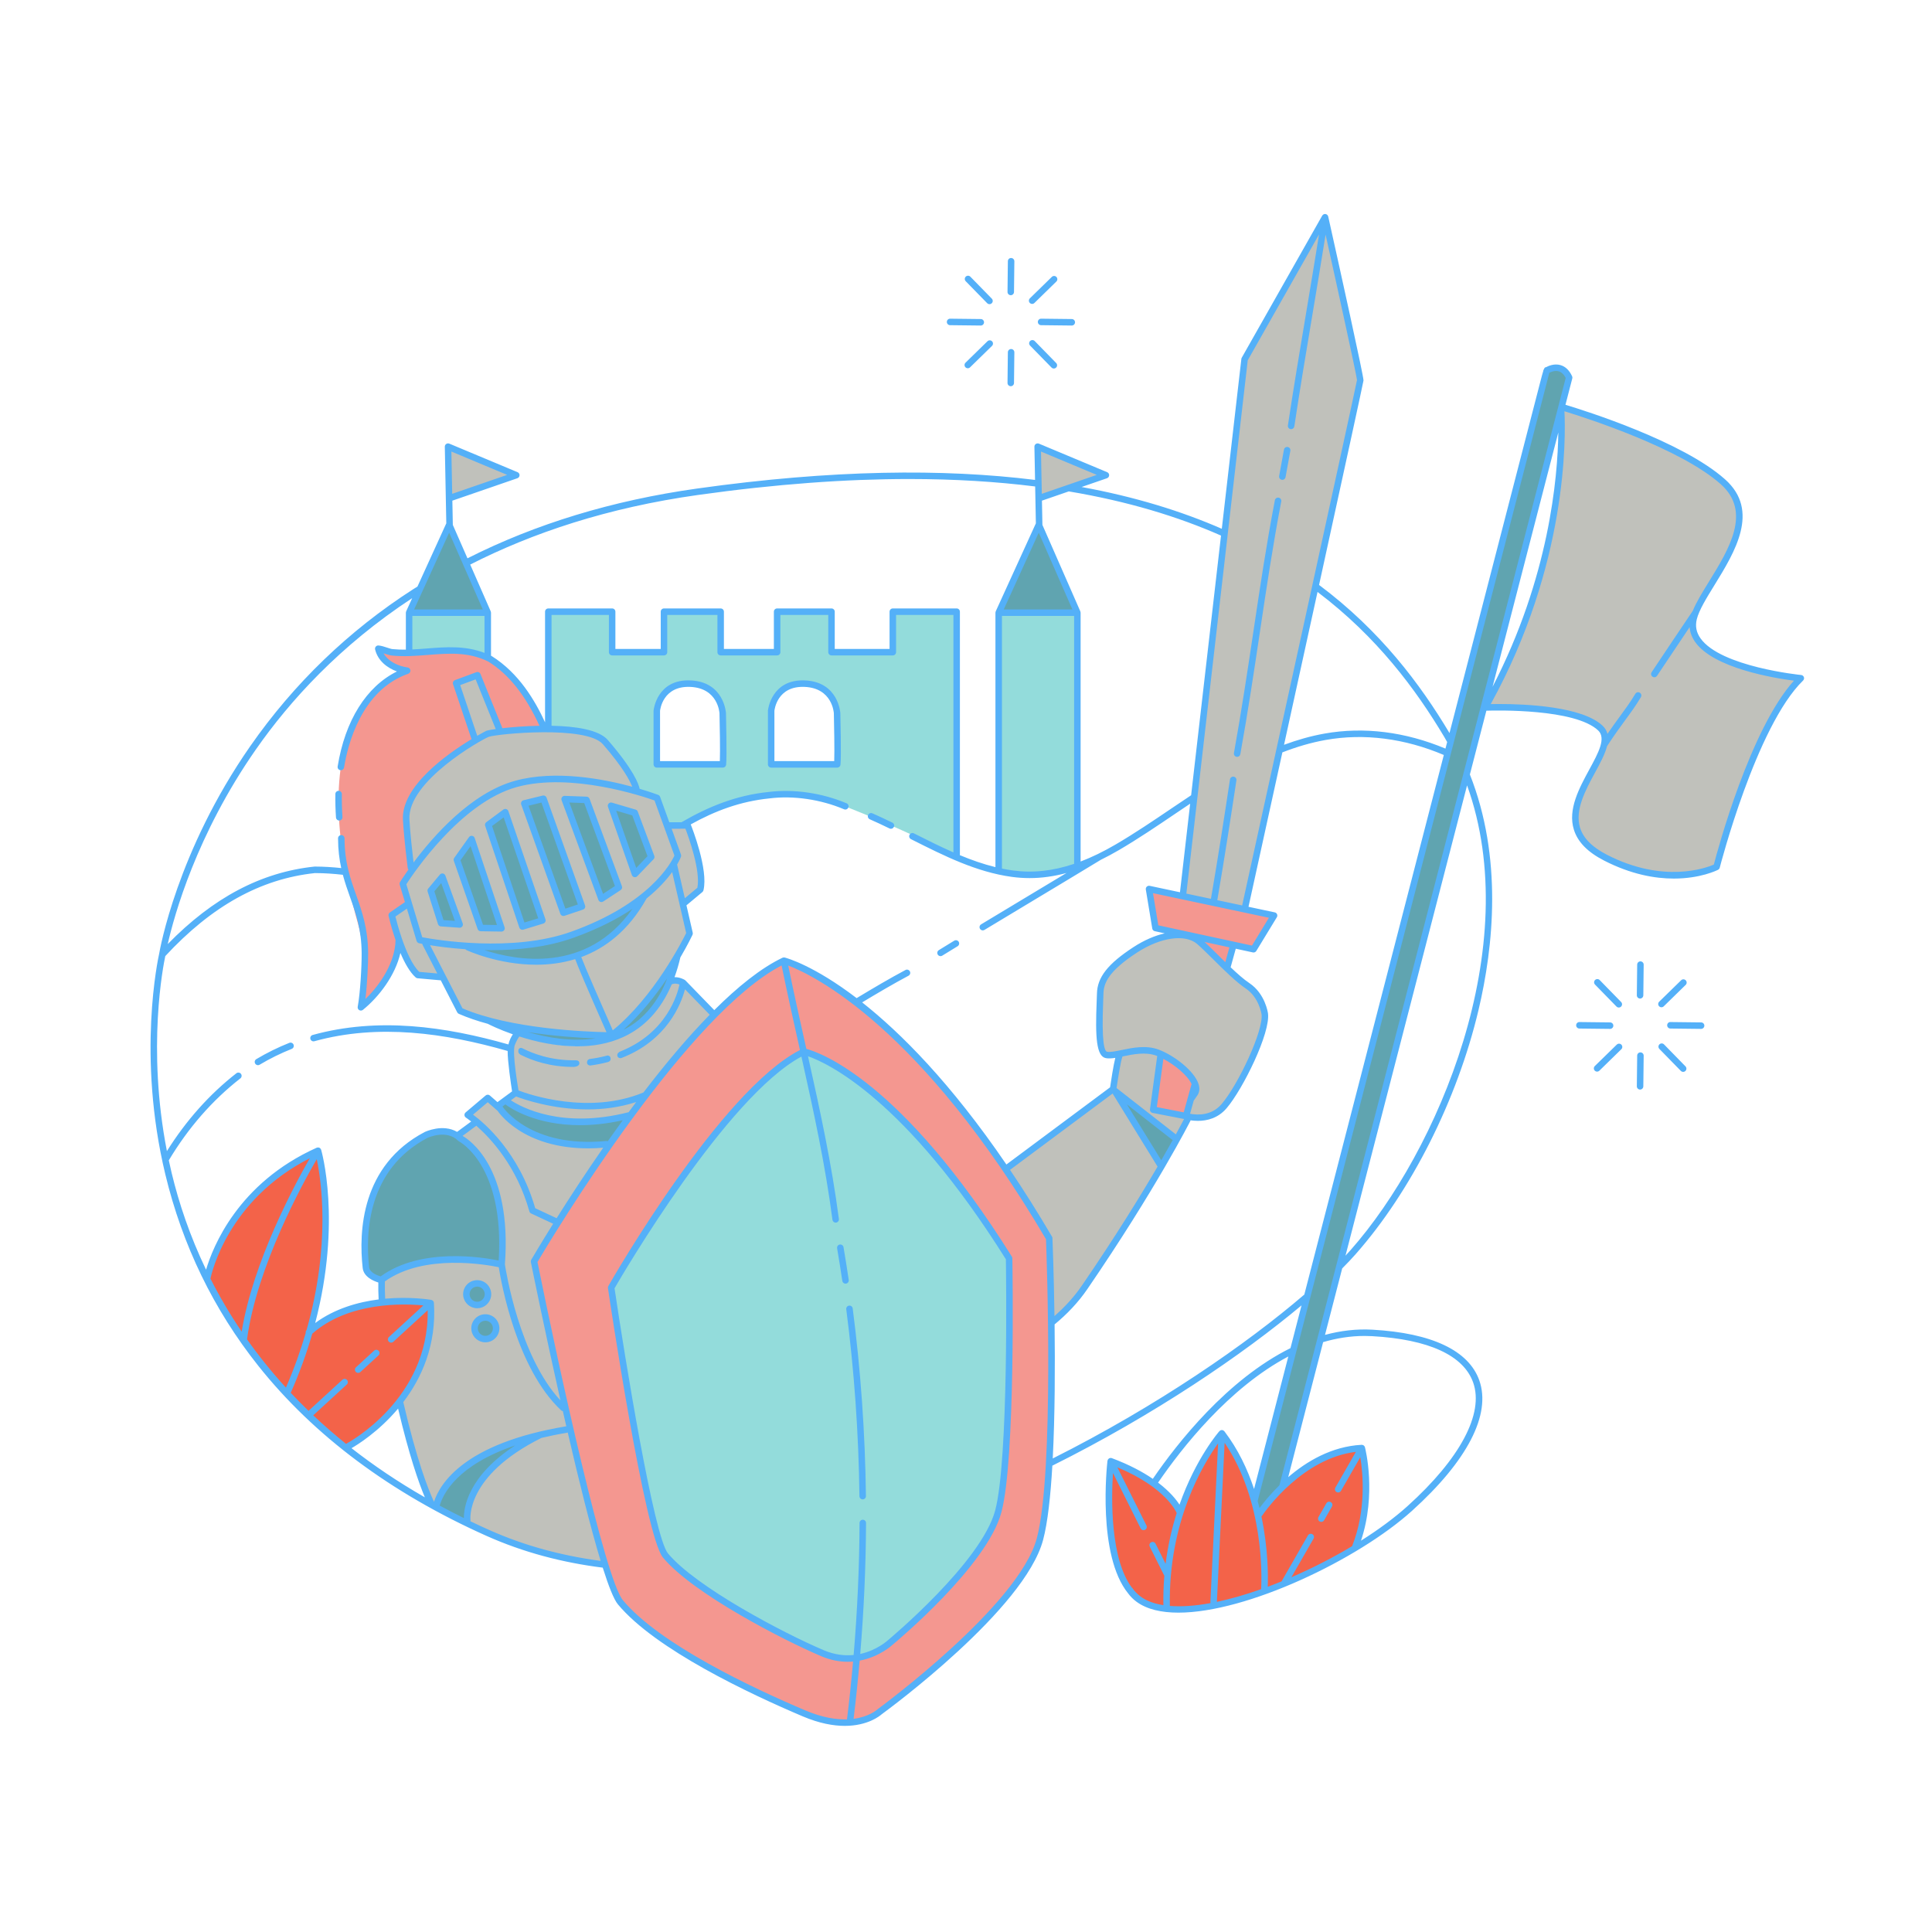
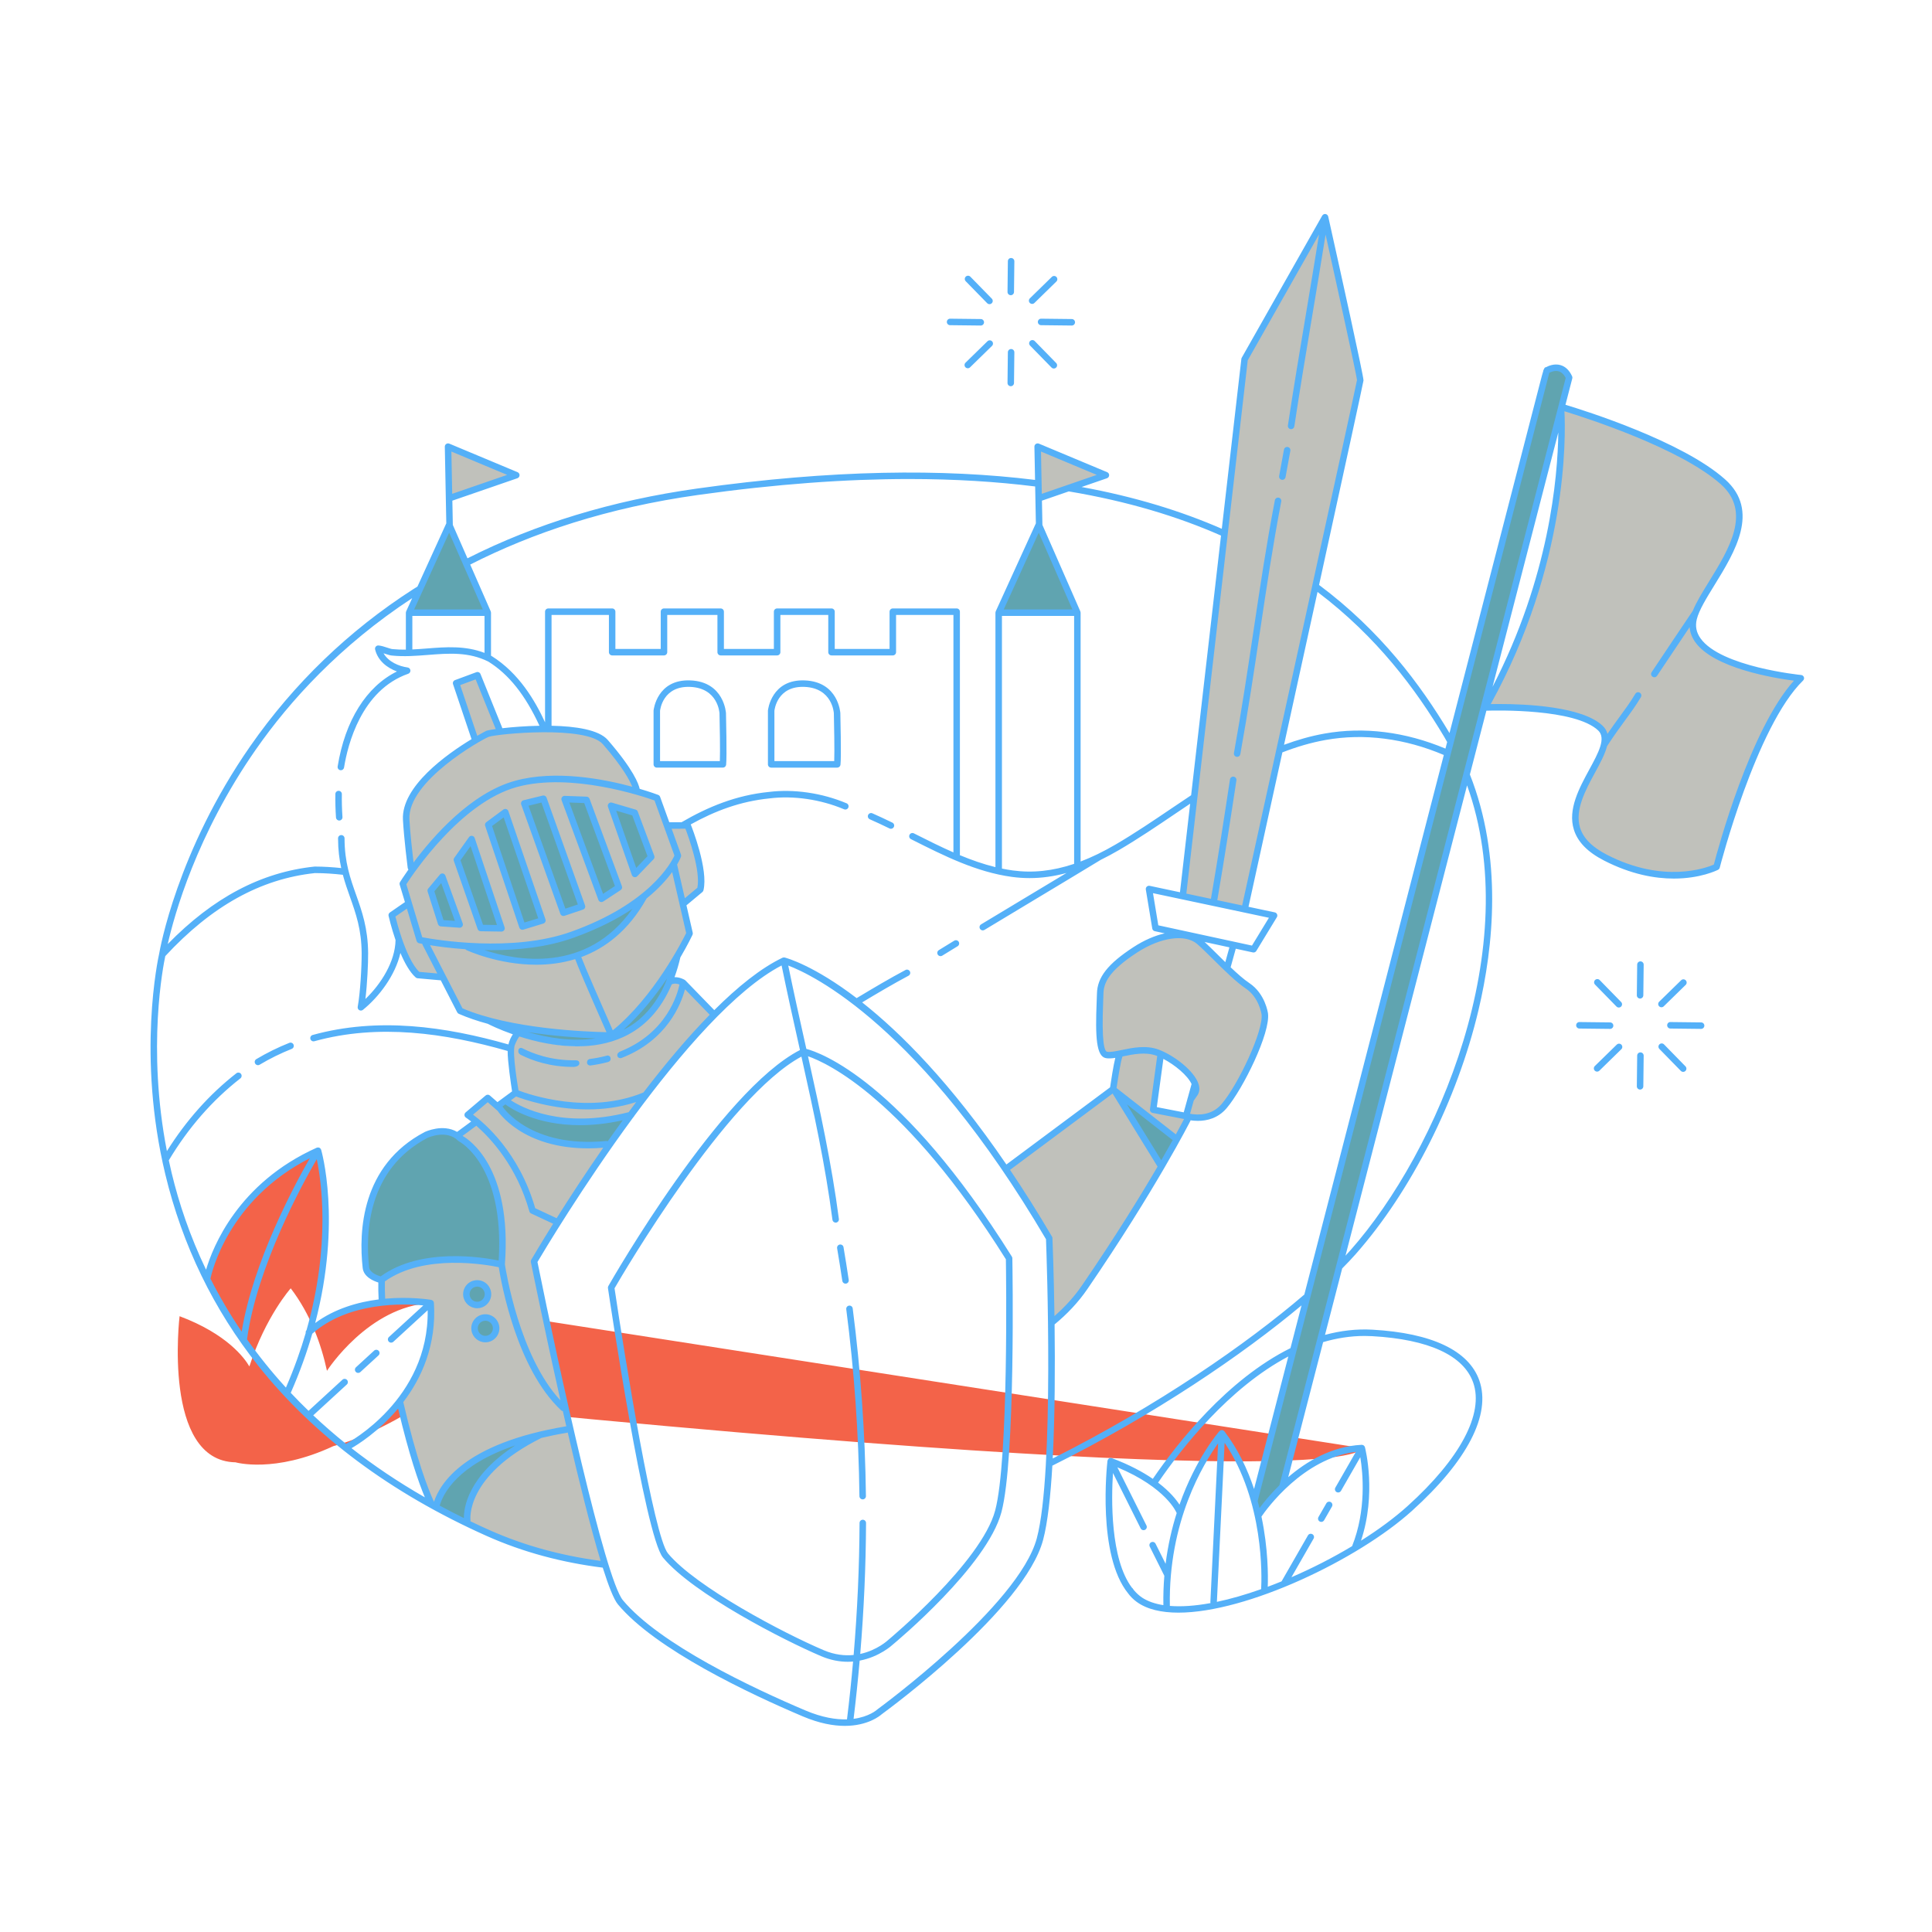
<svg xmlns="http://www.w3.org/2000/svg" version="1.1" id="Layer_1" x="0px" y="0px" width="595.276px" height="595.276px" viewBox="0 0 595.276 595.276" enable-background="new 0 0 595.276 595.276" xml:space="preserve">
-   <path id="color_x5F_7" fill-rule="evenodd" clip-rule="evenodd" fill="#f49790" d="M241.535,295.99  c-31.842,15.208-76.594,92.614-76.594,92.614s19.604,96.951,26.733,105.505c11.625,13.95,40.356,27.148,56.04,33.802  c15.683,6.653,23.287-0.475,23.287-0.475s43.723-31.842,49.426-53.228s2.852-92.673,2.852-92.673  C278.604,305.495,241.535,295.99,241.535,295.99z M307.594,465.653c-4.402,16.508-33.267,40.396-33.267,40.396  s-8.805,8.463-20.911,3.327s-39.394-19.33-48.368-30.098c-5.503-6.603-16.741-82.535-16.741-82.535s34.827-60.974,59.406-72.713  c0,0,26.614,5.228,63.208,63.683C310.921,387.713,311.996,449.145,307.594,465.653z M167.793,224.623  c-5.174,0.006-10.249,0.4-13.635,0.806l-7.04-17.381l-6.583,2.44l5.753,17.761c-7.22,4.301-21.674,14.356-21.138,24.291  c0.182,3.376,1.03,10.455,1.698,15.713c-1.761,2.46-2.736,4.045-2.736,4.045l1.673,5.572l-5.084,4.098c0,0,0.868,3.825,2.38,8.101  l-0.475,0.692c0,10.693-11.406,19.604-11.406,19.604c3.564-11.049-1.069-26.376-1.069-26.376  c-19.248-69.149,15.327-77.347,15.327-77.347c-7.842-1.069-8.911-6.772-8.911-6.772c3.208,1.426,6.059,1.782,23.881,0.713  C157.359,199.568,166.884,222.347,167.793,224.623z M392.561,282.09l-6.328,10.386l-6.419-1.39l-1.765,7.257  c-3.161-3.029-6.335-6.343-8.53-8.235c-1.637-1.411-4.024-2.132-6.879-2.051l0.065-0.675l-6.69-1.448l-1.986-12.02L392.561,282.09z   M368.196,333.94c0,0-2.463,8.149-3.095,9.881l-9.787-1.902l2.335-17.17C361.858,326.627,366.871,330.638,368.196,333.94z" />
-   <path id="color_x5F_6" fill-rule="evenodd" clip-rule="evenodd" fill="#f36349" d="M132.703,401.495  c1.901,29.941-25.309,44.074-25.309,44.074c-4.438-0.243-18.902-16.417-18.902-16.417s-20.593-20.921-24.646-35.279  c0,0,4.661-26.099,34.147-39.335c0,0,6.88,22.746-2.633,55.815C109.625,397.552,132.703,401.495,132.703,401.495z M419.59,446.164  c-19.133,1.012-31.813,20.639-31.96,20.869c-1.793-8.255-5.103-17.462-11.164-25.414c0,0-7.695,8.601-12.742,24.068  c-1.471-2.533-6.843-9.984-21.506-15.478c0,0-5.386,44.613,17.238,45.021c0,0,11.952,3.488,30.085-4.965  c13.59-3.666,27.924-13.332,27.924-13.332C423.604,461.703,419.59,446.164,419.59,446.164z" />
-   <path id="color_x5F_4" fill="#93dcdb" d="M331.951,188.772v77.683c0,0-9.069,5.772-24.238,1.673v-79.356L331.951,188.772  L331.951,188.772z M247.713,324.03c-24.579,11.739-59.406,72.713-59.406,72.713s11.239,75.932,16.741,82.535  c8.974,10.768,36.262,24.963,48.368,30.098c12.106,5.135,20.911-3.327,20.911-3.327s28.865-23.888,33.267-40.396  s3.327-77.941,3.327-77.941C274.327,329.257,247.713,324.03,247.713,324.03z M126.049,201.203c3.269-0.024,7.802-0.224,14.376-0.619  c3.634-0.218,6.921,0.672,9.861,2.209v-14.021h-24.238L126.049,201.203L126.049,201.203z M196.528,243.94  c-1.844-3.95-4.98-9.489-10.019-15.294c-0.153-0.176-0.325-0.343-0.511-0.505c-0.06-0.052-0.128-0.101-0.191-0.152  c-0.133-0.107-0.268-0.213-0.415-0.314c-0.083-0.057-0.171-0.111-0.258-0.165c-0.142-0.09-0.288-0.178-0.441-0.263  c-0.097-0.054-0.197-0.106-0.298-0.157c-0.16-0.081-0.324-0.16-0.494-0.237c-0.104-0.047-0.209-0.094-0.317-0.139  c-0.186-0.078-0.379-0.152-0.575-0.225c-0.102-0.038-0.201-0.077-0.306-0.113c-0.239-0.083-0.488-0.162-0.741-0.238  c-0.07-0.021-0.136-0.044-0.207-0.065c-0.337-0.098-0.685-0.19-1.043-0.277c-0.001,0-0.003-0.001-0.004-0.001  c-0.352-0.085-0.715-0.163-1.085-0.237c-0.082-0.016-0.168-0.031-0.251-0.047c-0.294-0.057-0.592-0.111-0.896-0.161  c-0.104-0.017-0.21-0.033-0.315-0.05c-0.296-0.047-0.595-0.091-0.898-0.132c-0.103-0.014-0.206-0.028-0.31-0.041  c-0.323-0.042-0.65-0.08-0.981-0.116c-0.083-0.009-0.166-0.018-0.25-0.027c-0.384-0.04-0.772-0.076-1.164-0.109  c-0.032-0.003-0.063-0.006-0.094-0.008c-1.789-0.146-3.654-0.22-5.523-0.239v-36.163h19.673v12.475h15.97v-12.475h17.465v12.475  h17.396v-12.475h16.752v12.475h18.891v-12.475h19.673v75.852c0,0-10.059-6.436-38.663-17.574  c-12.087-4.707-27.713-3.119-45.356,7.396l-5.355-0.145l-2.942-8.142C202.446,245.851,200.183,244.996,196.528,243.94z   M237.611,235.515h20.36c0.277-2.257-0.048-15.752-0.048-15.752s-0.415-8.705-9.949-9.119c-9.534-0.415-10.363,8.29-10.363,8.29  V235.515z M202.373,235.515h20.36c0.277-2.257-0.048-15.752-0.048-15.752s-0.415-8.705-9.949-9.119  c-9.534-0.415-10.363,8.29-10.363,8.29L202.373,235.515L202.373,235.515z" />
+   <path id="color_x5F_6" fill-rule="evenodd" clip-rule="evenodd" fill="#f36349" d="M132.703,401.495  c1.901,29.941-25.309,44.074-25.309,44.074c-4.438-0.243-18.902-16.417-18.902-16.417s-20.593-20.921-24.646-35.279  c0,0,4.661-26.099,34.147-39.335c0,0,6.88,22.746-2.633,55.815C109.625,397.552,132.703,401.495,132.703,401.495z c-19.133,1.012-31.813,20.639-31.96,20.869c-1.793-8.255-5.103-17.462-11.164-25.414c0,0-7.695,8.601-12.742,24.068  c-1.471-2.533-6.843-9.984-21.506-15.478c0,0-5.386,44.613,17.238,45.021c0,0,11.952,3.488,30.085-4.965  c13.59-3.666,27.924-13.332,27.924-13.332C423.604,461.703,419.59,446.164,419.59,446.164z" />
  <path id="color_x5F_3" fill="#60a4b0" d="M185.309,276.936l-11.338-30.722l6.736,0.246l9.974,26.943L185.309,276.936z   M179.319,279.308l-11.861-33.21l-5.924,1.445l12.06,33.689L179.319,279.308z M167.119,283.6l-11.432-33.36l-5.259,3.891  l10.529,31.349L167.119,283.6z M138.406,161.683l-12.356,27.089h24.238L138.406,161.683z M200.658,264.047l-5.092-13.634  l-7.301-2.146l7.365,21.015L200.658,264.047z M197.852,276.505c0,0-15.683,16.158-52.277,15.446  C145.574,291.951,179.706,308.276,197.852,276.505z M154.522,286.033l-9.21-27.512l-4.541,6.387l7.343,21.022L154.522,286.033z   M132.715,274.411l3.193,10.033l5.72,0.404l-5.338-14.725L132.715,274.411z M169.721,344.82c-4.065-0.782-7.24-1.986-9.513-3.077  c-2.716-1.336-4.06-2.506-4.06-2.506l-0.085,0.058c-0.044-0.034-0.074-0.058-0.074-0.058l-0.192,0.239l-1.907,1.305  c0.121,0.208,0.256,0.399,0.383,0.6l-0.185,0.232c1.083,1.418,2.281,2.661,3.556,3.758c1.672,1.506,3.572,2.719,5.588,3.697  c11.251,5.669,24.698,3.714,24.698,3.714l4.464-6.312c0.001-0.001,0.002-0.002,0.002-0.003l2.088-2.952  C184.064,346.136,175.84,345.964,169.721,344.82z M188.198,318.876c-3.464,1.22-33.183-2.725-35.718-3.054  c0,0,23.554,9.559,38.681,3.472c12.188-4.905,15.355-15.421,17.469-24.41C208.63,294.884,196.04,316.114,188.198,318.876z   M357.861,359.911c2.495-3.475,5.079-8.911,5.079-8.911l-19.977-15.426L357.861,359.911z M307.713,188.772h24.238l-11.881-27.089  L307.713,188.772z M476.51,114.194c0.385-1.492-78.431,303.375-90.026,348.223c0.437,1.561,0.818,3.105,1.146,4.616  c0.067-0.105,2.752-4.251,7.462-8.823l88.385-341.876C481.06,111.129,476.51,114.194,476.51,114.194z M150.315,398.279  c-0.265-1.818-1.953-3.077-3.771-2.813c-1.818,0.265-3.077,1.953-2.813,3.771c0.265,1.818,1.953,3.077,3.771,2.813  C149.321,401.786,150.58,400.098,150.315,398.279z M150.019,412.555c1.818-0.265,3.077-1.953,2.813-3.771  c-0.265-1.818-1.953-3.077-3.771-2.813c-1.818,0.265-3.077,1.953-2.813,3.771C146.513,411.561,148.201,412.82,150.019,412.555z   M154.564,389.614c2.376-31.366-12.713-38.851-12.713-38.851c-4.158-4.158-10.574-1.069-10.574-1.069  c-18.059,9.505-19.96,28.04-18.535,40.871c0.319,2.873,4.753,3.802,4.753,3.802C131.277,383.911,154.564,389.614,154.564,389.614z   M136.306,459.263c-0.913,1.673-1.546,3.48-1.782,5.44l9.174,4.243c0.051-0.525,0.182-1.438,0.463-2.634  c0.368-2.539,1.54-6.572,5.043-11.089c3.099-4.445,7.914-9.131,15.355-12.784c-4.401,1.111-14.085,3.996-21.303,9.291  C140.046,454.386,137.802,457.097,136.306,459.263z" />
  <path id="color_x5F_2" fill-rule="evenodd" clip-rule="evenodd" fill="#c0c1bb" d="M138.406,153.535l-0.356-15.921l21.03,8.792  L138.406,153.535z M340.743,146.406l-21.03-8.792l0.356,15.921L340.743,146.406z M521.838,190.533  c2.52-10.152,23.424-29.262,9.025-42.088c-13.807-12.299-47.021-22.25-49.73-23.048l-0.148,0.572  c0.381,5.491,2.229,46.532-23.4,92.02c0,0,27.494-1.201,35.502,6.328c8.008,7.529-22.147,27.757,1.623,39.951  c19.863,10.19,34.196,2.831,34.196,2.831s11.15-43.722,25.952-58.134C554.858,208.965,518.147,205.403,521.838,190.533z   M187.717,352.802c-13.521,19.305-23.667,36.158-23.667,36.158s17.822,82.515,22.526,93.549c-1.721-0.245-25.728-3.78-42.902-13.054  c-0.093-0.05,0.986-17.471,21.267-27.208c-24.238,4.04-31.129,21.386-31.129,21.386c-0.891-0.891-6.228-12.68-10.622-31.768  c5.6-7.189,10.345-17.265,9.513-30.37c0,0-6.635-1.13-14.986-0.21c-0.162-2.426-0.198-4.748-0.136-6.979  c13.792-10.37,36.984-4.692,36.984-4.692c2.376-31.366-12.713-38.851-12.713-38.851c-0.313-0.313-0.641-0.572-0.975-0.807  l5.833-4.297l-2.086-2.381l5.822-4.99l3.822,3.085C162.691,354.689,185.357,353.015,187.717,352.802z M147.503,402.051  c1.818-0.265,3.077-1.953,2.813-3.771c-0.265-1.818-1.953-3.077-3.771-2.813c-1.818,0.265-3.077,1.953-2.813,3.771  C143.996,401.057,145.684,402.316,147.503,402.051z M152.832,408.784c-0.265-1.818-1.953-3.077-3.771-2.813  c-1.818,0.265-3.077,1.953-2.813,3.771c0.265,1.818,1.953,3.077,3.771,2.813S153.096,410.602,152.832,408.784z M206.68,303.078  c0,0-11.442,29.387-47.264,15.486c0,0-1.965,1.673-2.001,5.255c-0.035,3.424,1.011,12.864,1.103,13.69l-1.775,1.372  c1.87,1.448,14.072,9.864,36.356,4.99c0.445-0.098,6.855-9.17,14.614-18.059c3.684-4.396,12.181-13.338,12.181-13.338l-9.416-9.694  C210.478,302.78,208.666,301.325,206.68,303.078z M120.7,281.969l5.084-4.098l-1.673-5.572c0,0,0.976-1.585,2.736-4.045  c-0.668-5.258-1.516-12.337-1.698-15.713c-0.535-9.935,13.918-19.99,21.138-24.291l-5.753-17.761l6.583-2.44l7.04,17.381  c8.544-1.025,27.839-1.982,32.352,3.217c5.039,5.805,8.176,11.344,10.019,15.294c3.655,1.055,5.917,1.911,5.917,1.911l2.942,8.142  l6.487,0.343c0,0,5.429,13.454,3.898,19.741l-5.204,5.251l1.899,8.275c0,0-9.581,19.608-24.092,30.783  c0,0-29.164,0.711-46.609-6.932l-5.433-10.578l-7.589-0.463C123.905,296.119,120.7,281.969,120.7,281.969z M197.852,276.505  c0,0-15.683,16.158-52.277,15.446C145.574,291.951,179.706,308.276,197.852,276.505z M188.265,248.267l7.365,21.015l5.028-5.234  l-5.092-13.634L188.265,248.267z M173.971,246.214l11.338,30.722l5.373-3.533l-9.974-26.943L173.971,246.214z M161.534,247.543  l12.06,33.689l5.725-1.924l-11.861-33.21L161.534,247.543z M150.428,254.131l10.529,31.349l6.162-1.88l-11.432-33.36  L150.428,254.131z M140.771,264.908l7.343,21.022l6.408,0.103l-9.21-27.512L140.771,264.908z M132.715,274.411l3.193,10.033  l5.72,0.404l-5.338-14.725L132.715,274.411z M323.277,381.535c0,0,0.449,11.228,0.634,26.104c3.859-3.124,7.394-6.789,10.265-10.98  c10.464-15.276,18.275-27.99,23.531-37.001l-14.743-24.084l-33.129,24.656C314.215,366.679,318.706,373.753,323.277,381.535z   M389.686,312.336c0.778,5.582-7.443,22.546-12.532,28.49c-3.4,3.971-8.126,3.809-10.897,3.265c0,0-1.422,2.897-3.537,6.739  l-19.756-15.255c0,0,2.137-10.5,2.605-11.023c-1.875,0.389-3.499,0.707-4.641,0.495c-3.154-0.585-2.022-14.513-1.943-18.848  s2.611-8.216,10.855-13.575c3.344-2.174,13.012-4.935,16.309-3.554c5.569,2.183,10.248,9.802,18.243,14.672  C389.028,306.566,389.686,312.336,389.686,312.336z M368.196,333.94c-1.325-3.302-6.338-7.313-10.547-9.191l-2.335,17.17  l9.787,1.902C365.733,342.089,368.196,333.94,368.196,333.94z M383.471,110.698l-18.98,164.894l12.92,3.284l6.076,1.289  c1.516-6.907,35.545-161.924,35.627-163.024c0.084-1.125-10.852-50.218-10.852-50.218L383.471,110.698z" />
  <path id="color_x5F_1" fill="#54b0f8" d="M275.408,254.799c-0.173,0.355-0.529,0.562-0.9,0.562  c-0.146,0-0.296-0.032-0.437-0.101c-2.25-1.096-4.239-2.022-6.079-2.831c-0.506-0.223-0.735-0.813-0.513-1.318  c0.222-0.506,0.811-0.737,1.318-0.513c1.865,0.82,3.876,1.757,6.15,2.864C275.443,253.704,275.649,254.302,275.408,254.799z   M289.792,294.603c0.179,0,0.36-0.048,0.523-0.148c1.578-0.972,3.158-1.942,4.739-2.909c0.471-0.288,0.62-0.903,0.332-1.375  c-0.288-0.471-0.903-0.62-1.375-0.332c-1.583,0.968-3.165,1.938-4.745,2.912c-0.47,0.29-0.617,0.906-0.327,1.376  C289.128,294.434,289.456,294.603,289.792,294.603z M79.482,328.196c0.174,0,0.351-0.045,0.511-0.141  c3.158-1.883,6.488-3.524,9.896-4.879c0.513-0.204,0.764-0.786,0.56-1.299c-0.203-0.514-0.781-0.763-1.299-0.561  c-3.506,1.395-6.931,3.083-10.181,5.02c-0.474,0.283-0.629,0.896-0.347,1.371C78.809,328.022,79.141,328.196,79.482,328.196z   M187.086,325.235c-1.847,0.494-3.627,0.834-5.335,1.049c-0.232,0.029-0.941,0.238-0.878,1.203c0.037,0.557,0.665,0.852,0.994,0.811  c1.696-0.215,3.464-0.551,5.295-1.023c0.271-0.07,1.093-0.285,0.972-1.201C188.034,325.32,187.395,325.152,187.086,325.235z   M555.555,209.681c-14.43,14.05-25.569,57.23-25.681,57.665c-0.07,0.278-0.257,0.512-0.512,0.643  c-0.354,0.182-5.441,2.711-13.628,2.712c-5.799,0-13.151-1.269-21.481-5.542c-5.098-2.615-8.149-5.741-9.328-9.557  c-1.916-6.2,1.638-12.747,4.774-18.523c2.811-5.177,5.237-9.648,2.702-12.033c-7.142-6.714-31.266-6.172-34.429-6.07l-5.081,19.655  c10.102,25.532,7.32,52.916,2.646,72.621c-6.564,27.672-20.728,55.792-37.886,75.223c-1.205,1.365-2.588,2.823-4.106,4.349  l-5.293,20.473c4.716-1.275,9.606-1.89,14.636-1.602c18.286,1.028,29.665,6.433,32.906,15.629  c3.703,10.506-3.676,24.788-20.777,40.214c-16.626,14.997-50.829,31.339-71.927,31.339c-5.271,0-9.723-1.019-12.88-3.334  c-1.023-0.751-1.889-1.617-2.61-2.589c-9.579-11.758-6.525-39.566-6.376-40.858c0.003-0.029,0.023-0.052,0.028-0.08  c0.018-0.09,0.048-0.172,0.09-0.253c0.024-0.046,0.044-0.091,0.075-0.133c0.053-0.074,0.121-0.133,0.195-0.191  c0.031-0.025,0.05-0.061,0.084-0.082c0.012-0.007,0.026-0.006,0.038-0.013c0.014-0.008,0.022-0.021,0.037-0.029  c0.084-0.042,0.173-0.053,0.26-0.07c0.036-0.007,0.069-0.026,0.106-0.029c0.142-0.011,0.281,0.008,0.413,0.054  c0.006,0.002,0.012,0,0.018,0.002c5.415,2.029,9.52,4.25,12.63,6.379c7.574-11.059,22.932-30.602,42.413-40.274l3.406-13.173  c-18.06,15.126-45.336,33.726-76.777,49.388c-0.547,9.392-1.441,17.594-2.849,22.873c-5.688,21.33-47.414,52.035-49.759,53.746  c-0.515,0.461-4.248,3.555-11.349,3.555c-3.497,0-7.811-0.75-12.961-2.935c-16.282-6.907-45.329-20.574-56.932-34.498  c-1.258-1.51-2.872-5.594-4.68-11.318c-12.401-1.555-24.433-4.699-35.831-9.796c-29.488-13.188-53.143-30.82-70.309-52.406  c-13.743-17.283-23.375-37.118-28.63-58.954c-8.807-36.598-2.185-66.762-1.912-67.964c0.206-1.228,5.521-31.615,28.082-64.001  c13.458-19.319,30.331-35.577,50.151-48.321c0.448-0.288,0.906-0.566,1.36-0.848l8.875-19.457c0.003-0.008,0.009-0.013,0.013-0.021  l-0.46-23.614c-0.006-0.338,0.158-0.656,0.438-0.847c0.279-0.19,0.635-0.226,0.948-0.096l21.03,8.792  c0.383,0.16,0.627,0.54,0.614,0.955c-0.013,0.415-0.281,0.778-0.673,0.914l-20.032,6.908l0.146,7.473l4.513,10.289  c20.954-10.602,44.655-17.829,70.75-21.496c41.695-5.86,75.886-6.159,104.13-2.657l-0.199-10.234  c-0.007-0.338,0.158-0.656,0.438-0.847c0.281-0.19,0.639-0.225,0.948-0.096l21.029,8.792c0.383,0.16,0.627,0.54,0.613,0.955  c-0.013,0.415-0.281,0.778-0.673,0.914l-7.821,2.697c16.564,3.029,30.829,7.47,43.206,12.875l6.024-52.339  c0.015-0.133,0.057-0.262,0.123-0.378l24.792-43.775c0.004-0.007,0.01-0.011,0.014-0.017c0.013-0.022,0.031-0.038,0.046-0.058  c0.056-0.079,0.119-0.149,0.193-0.207c0.025-0.02,0.05-0.035,0.076-0.053c0.077-0.051,0.159-0.089,0.248-0.116  c0.027-0.009,0.052-0.019,0.081-0.025c0.117-0.026,0.237-0.037,0.361-0.019c0.001,0,0.002,0.001,0.004,0.001  c0.001,0,0.002,0,0.002,0c0.005,0.001,0.009,0.004,0.014,0.005c0.115,0.02,0.221,0.062,0.319,0.117  c0.033,0.019,0.061,0.041,0.092,0.063c0.066,0.048,0.125,0.102,0.178,0.165c0.025,0.029,0.049,0.057,0.07,0.089  c0.05,0.076,0.088,0.159,0.116,0.248c0.008,0.025,0.022,0.046,0.028,0.072c0.001,0.005,0.004,0.008,0.005,0.013  c3.299,14.804,10.96,49.362,10.873,50.511c-0.039,0.523-6.328,29.363-13.69,63.006c18.867,14.088,31.175,30.562,40.187,45.636  l27.907-107.947c0.465-1.799,0.761-2.943,0.996-3.658c-0.006-0.102,0.003-0.206,0.029-0.308l0.071,0.018  c0-0.001,0-0.002,0.001-0.003l-0.071-0.019l0.071,0.018c0.246-0.665,0.447-0.833,0.722-0.822c0.764-0.412,2.552-1.187,4.436-0.663  c1.537,0.428,2.753,1.584,3.613,3.437c0.098,0.21,0.119,0.448,0.061,0.672l-2.102,8.129c6.176,1.861,36.028,11.264,49.186,22.985  c10.843,9.659,2.997,22.391-3.307,32.622c-2.427,3.938-4.719,7.657-5.413,10.454c-0.529,2.134-0.159,4.061,1.134,5.89  c6.222,8.802,30.766,11.282,31.013,11.306c0.388,0.038,0.718,0.296,0.847,0.664C555.93,209.001,555.835,209.409,555.555,209.681z   M405.948,182.386c-3.404,15.553-7.01,32.008-10.318,47.097c4.018-1.487,8.162-2.691,12.488-3.461  c12.126-2.158,24.924-0.542,37.249,4.635l0.523-2.021c-0.284-0.507-0.56-1.018-0.859-1.52  C436.241,212.371,424.271,196.243,405.948,182.386z M365.528,275.332l7.583,1.609c2.243-13.079,4.221-25.926,5.863-36.801  c0.083-0.546,0.593-0.925,1.139-0.839c0.546,0.083,0.922,0.592,0.84,1.138c-1.648,10.906-3.633,23.795-5.884,36.918l7.656,1.624  c3.221-14.677,34.541-157.376,35.386-161.889c-0.238-1.982-5.533-26.139-9.68-44.811c-1.289,8.11-2.671,16.378-4.021,24.431  c-1.915,11.43-3.896,23.25-5.612,34.669c-0.075,0.496-0.501,0.852-0.988,0.852c-0.049,0-0.1-0.003-0.149-0.011  c-0.547-0.082-0.923-0.591-0.841-1.138c1.72-11.436,3.702-23.264,5.618-34.702c1.335-7.967,2.702-16.145,3.979-24.167  l-21.974,38.799L365.528,275.332z M365.879,338.444c0.018-0.028,0.038-0.057,0.056-0.085l1.205-4.354  c-1.25-2.681-5.116-5.877-8.687-7.75l-2.022,14.862l8.294,1.611l1.164-4.206C365.884,338.496,365.885,338.469,365.879,338.444z   M362.296,349.515c1.349-2.465,2.19-4.079,2.525-4.731l-9.698-1.884c-0.521-0.101-0.872-0.591-0.801-1.116l2.232-16.407  c-0.085-0.034-0.173-0.073-0.257-0.104c-3.313-1.238-7.173-0.438-10.275,0.207c-0.065,0.013-0.127,0.026-0.191,0.04  c-0.011,0.103-0.026,0.207-0.071,0.307c-0.364,0.797-1.208,5.827-1.736,9.418c0.01,0.007,0.022,0.009,0.032,0.017L362.296,349.515z   M361.197,351.194l-13.993-10.934l10.6,17.229c1.374-2.378,2.551-4.463,3.53-6.227C361.288,351.237,361.239,351.227,361.197,351.194  z M366.679,343.168c2.561,0.471,6.71,0.517,9.716-2.992c5.156-6.022,12.99-22.75,12.302-27.701  c-0.015-0.099-0.806-5.197-4.859-7.901c-2.948-1.966-6.701-5.685-10.013-8.967c-1.859-1.842-3.615-3.583-4.959-4.74  c-3.666-3.163-11.267-2.094-18.48,2.595c-9.044,5.879-10.343,9.605-10.399,12.754c-0.012,0.656-0.048,1.529-0.09,2.542  c-0.507,12.37,0.381,15.151,1.216,15.306c1.001,0.187,2.703-0.169,4.503-0.542c3.354-0.697,7.528-1.564,11.384-0.122  c4.813,1.801,11.049,6.62,12.305,10.656c0.518,1.665,0.067,2.814-0.402,3.486c-0.094,0.135-0.749,1.095-1.103,1.586L366.679,343.168  z M279.929,300.633c-4.729,2.523-9.435,5.299-14.287,8.215c11.819,9.331,27.237,24.735,44.444,49.948l31.948-23.777  c0.266-1.811,1.023-6.807,1.608-9.083c-1.093,0.174-2.069,0.248-2.896,0.093c-2.971-0.551-3.293-6.524-2.849-17.354  c0.041-0.994,0.076-1.852,0.088-2.496c0.092-5.062,3.368-9.232,11.31-14.395c3.235-2.103,6.515-3.508,9.574-4.209l-3.066-0.664  c-0.4-0.087-0.708-0.41-0.774-0.814l-1.986-12.02c-0.054-0.326,0.057-0.658,0.296-0.886c0.238-0.228,0.574-0.322,0.898-0.255  l9.327,1.979l3.141-27.291c-1.506,1.01-3.009,2.023-4.502,3.034c-5.665,3.835-11.522,7.8-17.458,11.27  c-1.902,1.111-3.764,2.111-5.593,3.004c-6.605,4.014-13.296,8.033-19.791,11.933c-5.349,3.211-10.697,6.422-16.035,9.652  c-0.162,0.098-0.34,0.145-0.517,0.145c-0.339,0-0.669-0.171-0.856-0.482c-0.286-0.472-0.135-1.087,0.338-1.373  c5.339-3.231,10.689-6.443,16.04-9.656c3.384-2.031,6.821-4.096,10.271-6.175c-3.874,1.053-7.642,1.574-11.37,1.574  c-1.835,0-3.659-0.125-5.483-0.374c-10.93-1.49-20.92-6.518-30.582-11.38l-0.485-0.244c-0.493-0.248-0.692-0.849-0.443-1.343  c0.248-0.493,0.849-0.692,1.342-0.443l0.485,0.244c3.837,1.931,7.727,3.885,11.698,5.628v-73.17h-17.673v11.475c0,0.552-0.448,1-1,1  H256.2c-0.552,0-1-0.448-1-1v-11.475h-14.753v11.475c0,0.552-0.448,1-1,1h-17.396c-0.552,0-1-0.448-1-1v-11.475h-15.465v11.475  c0,0.552-0.448,1-1,1h-15.97c-0.552,0-1-0.448-1-1v-11.475H169.94v34.149c7.369,0.144,14.577,1.212,17.324,4.376  c7.955,9.165,9.52,13.581,9.828,15.055c3.304,0.97,5.42,1.761,5.707,1.871c0.273,0.104,0.487,0.321,0.586,0.595l2.832,7.836  l3.77-0.008c8.181-4.76,16.829-8.327,26.913-9.335c7.669-0.958,16.405,0.316,23.946,3.5c0.509,0.215,0.747,0.802,0.532,1.311  s-0.802,0.747-1.311,0.532c-7.227-3.052-15.588-4.275-22.944-3.356c-9.092,0.909-16.858,3.885-24.303,8.018  c0.387,0.967,5.485,13.889,3.924,20.304c-0.051,0.208-0.167,0.395-0.331,0.532l-4.908,4.094l1.936,8.44  c0.05,0.218,0.025,0.447-0.07,0.65c-0.142,0.301-1.462,3.071-3.767,7.005c-0.004,0.026,0.004,0.052-0.003,0.078  c-0.496,2.11-1.09,4.094-1.769,5.965c1.669-0.048,3.079,0.796,3.168,0.851c0.07,0.044,0.135,0.096,0.192,0.155l8.887,9.15  c7.205-7.187,14.377-12.973,21.021-16.146c0.046-0.022,0.096-0.026,0.144-0.04c0.032-0.01,0.056-0.031,0.089-0.038  c0.016-0.003,0.03,0.002,0.046,0c0.084-0.013,0.167-0.009,0.252,0c0.042,0.004,0.084,0,0.124,0.01c0.008,0.002,0.017,0,0.025,0.002  c0.713,0.183,9.013,2.475,22.164,12.511c5.112-3.077,10.054-6.003,15.041-8.664c0.488-0.26,1.094-0.075,1.353,0.412  C280.601,299.768,280.417,300.373,279.929,300.633z M163.681,388.159c0.407-0.699,2.851-4.869,6.751-11.107l-6.785-3.166  c-0.265-0.123-0.462-0.356-0.541-0.638c-3.881-13.908-11.878-22.484-16.341-26.389l-4.245,3.127  c1.953,1.091,15.277,9.671,13.05,39.583c0.256,1.708,4.423,28.277,17.106,41.91c-4.858-21.626-8.757-40.867-9.11-42.618  C163.516,388.621,163.557,388.371,163.681,388.159z M141.407,351.658c-0.097-0.048-0.186-0.111-0.263-0.188  c-3.514-3.515-9.11-1.022-9.422-0.881c-18.424,9.711-19.177,29.144-17.986,39.865c0.186,1.669,2.568,2.535,3.548,2.823  c12.407-9.042,31.453-5.901,36.363-4.891C155.503,359.004,141.55,351.729,141.407,351.658z M171.503,375.345  c3.771-5.986,8.698-13.569,14.357-21.715c-22.749,1.824-31.544-9.913-32.529-11.351l-3.055-2.673l-4.528,3.831  c3.493,2.576,14.222,11.636,19.159,28.83L171.503,375.345z M186.784,351.55c0.169-0.014,0.325,0.024,0.471,0.083  c1.494-2.129,3.034-4.288,4.613-6.462c-4.859,1.073-9.253,1.511-13.159,1.511c-13.576,0-21.33-5.16-23.005-6.406l-0.893,0.658  c0.042,0.045,0.087,0.088,0.12,0.139C155.012,341.198,163.508,353.827,186.784,351.55z M193.689,342.681  c0.768-1.042,1.544-2.084,2.327-3.127c-5.068,1.653-10.18,2.269-14.932,2.269c-10.863,0.001-19.837-3.13-22.075-3.982l-1.599,1.178  C160.535,341.086,173.004,347.968,193.689,342.681z M198.251,336.606c6.513-8.503,13.468-16.844,20.423-23.951l-7.616-7.842  c-1.185,4.487-5.493,15.752-19.604,21.181c-0.411,0.158-1.074-0.056-1.221-0.613c-0.221-0.838,0.596-1.293,0.877-1.405  c14.281-5.678,17.625-17.634,18.248-20.626c-0.596-0.233-1.544-0.462-2.393-0.049c-3.276,7.727-8.265,13.167-14.9,16.215  c-4.563,2.095-9.471,2.88-14.265,2.88c-6.531,0-12.849-1.457-17.789-3.041c-0.346,0.419-1.114,1.812-1.466,2.84  c-0.653,2.851,0.918,11.869,1.214,13.793C163.036,337.233,181.432,343.585,198.251,336.606z M126.147,252.487  c0.231,4.292,0.944,10.495,1.277,13.257c5.947-7.976,17.649-21.42,31.289-25.176c12.338-3.398,27.15-0.583,36.09,1.834  c-0.723-1.865-2.848-5.957-9.049-13.099c-5.088-5.861-32.475-3.213-35.183-2.273C148.445,227.863,125.51,240.665,126.147,252.487z   M149.915,225.14c0.343-0.119,1.35-0.307,2.825-0.512l-6.185-15.304l-4.763,1.765l5.254,15.613  C148.756,225.719,149.861,225.159,149.915,225.14z M125.199,272.449l4.902,16.326c3.979,0.754,27.664,4.811,45.85-1.692  c24.272-8.678,30.879-21.328,31.848-23.475l-6.135-16.977c-3.354-1.196-25.684-8.746-42.42-4.137  C141.907,247.271,127.226,269.295,125.199,272.449z M211.415,287.484l-1.966-8.569c-0.019-0.054-0.027-0.107-0.037-0.162  l-2.308-10.061c-1.625,2.248-4.129,5.105-7.893,8.15c-0.006,0.011-0.005,0.023-0.011,0.034c-5.557,9.91-12.75,15.308-20.104,18.012  c1.04,2.774,6.142,14.49,9.706,22.57C201.454,307.181,210.185,289.99,211.415,287.484z M192.123,317.254  c9.798-4.66,13.344-15.588,13.408-15.748C202.037,306.668,197.49,312.458,192.123,317.254z M194.855,280.036  c-4.608,3.075-10.562,6.188-18.23,8.93c-8.132,2.908-17.175,3.793-25.171,3.793c-0.745,0-1.481-0.008-2.206-0.022  C158.793,295.88,180.7,300.17,194.855,280.036z M214.871,273.529c1.036-5.264-2.676-15.553-3.68-18.191l-4.251,0.009l2.873,7.949  c0.079,0.219,0.08,0.459,0,0.679c-0.051,0.141-0.385,1.019-1.19,2.397l2.382,10.382L214.871,273.529z M121.833,282.402  c0.289,1.166,0.967,3.754,1.944,6.627c0.021,0.045,0.032,0.092,0.047,0.141c1.316,3.841,3.165,8.159,5.35,10.277l5.557,0.497  l-4.535-8.83c-0.049-0.096-0.068-0.198-0.084-0.299c-0.538-0.102-0.896-0.175-1.002-0.198c-0.357-0.076-0.645-0.34-0.75-0.69  l-2.992-9.966L121.833,282.402z M142.494,310.679c14.815,6.354,38.208,7.23,44.374,7.35c-6.817-15.446-8.972-20.665-9.641-22.51  c-4.073,1.249-8.157,1.724-12.004,1.724c-11.772,0-21.317-4.42-21.504-4.509c-0.134-0.064-0.243-0.157-0.333-0.264  c-4.54-0.316-8.338-0.83-10.881-1.24L142.494,310.679z M162.676,318.015c5.994,1.715,13.565,3.031,20.845,1.928  C178.707,319.766,170.922,319.289,162.676,318.015z M312.017,268.193c6.156,0.838,12.353,0.188,18.934-2.029v-76.391h-22.237v77.848  C309.807,267.844,310.907,268.042,312.017,268.193z M378.798,291.89l-7.64-1.654c1.209,1.113,2.607,2.495,4.074,3.95  c0.75,0.743,1.523,1.508,2.302,2.269L378.798,291.89z M385.75,291.349l5.222-8.573l-35.718-7.579l1.637,9.904L385.75,291.349z   M329.306,151.407l-8.269,2.852l0.146,7.473l11.683,26.639c0.001,0.003,0.001,0.005,0.002,0.008  c0.003,0.007,0.004,0.016,0.007,0.023c0.043,0.107,0.062,0.218,0.066,0.33c0.001,0.014,0.008,0.027,0.008,0.041v76.674  c3.465-1.318,7.043-3.059,10.784-5.245c5.879-3.436,11.709-7.382,17.347-11.199c1.959-1.326,3.938-2.653,5.922-3.973l9.209-80.01  C362.963,159.172,347.489,154.452,329.306,151.407z M320.742,139.128l0.254,13.029l16.938-5.841L320.742,139.128z M309.269,187.772  h21.151l-10.368-23.641L309.269,187.772z M144.878,173.949l6.325,14.422c0.001,0.003,0.001,0.006,0.002,0.008  c0.003,0.007,0.004,0.015,0.006,0.022c0.043,0.107,0.062,0.218,0.067,0.331c0.001,0.015,0.008,0.027,0.008,0.041v13.259  c0.053,0.026,0.107,0.048,0.16,0.074c8.505,5.311,13.431,13.833,16.493,20.445v-34.085c0-0.552,0.448-1,1-1h19.673  c0.552,0,1,0.448,1,1v11.475h13.97v-11.475c0-0.552,0.448-1,1-1h17.465c0.552,0,1,0.448,1,1v11.475h15.396v-11.475  c0-0.552,0.448-1,1-1h16.753c0.552,0,1,0.448,1,1v11.475h16.891v-11.475c0-0.552,0.448-1,1-1h19.673c0.552,0,1,0.448,1,1v74.852  c0,0.057-0.023,0.106-0.032,0.161c3.585,1.494,7.239,2.782,10.983,3.695v-78.4c0-0.015,0.008-0.027,0.008-0.042  c0.005-0.108,0.024-0.214,0.064-0.317c0.005-0.013,0.007-0.027,0.012-0.039c0.002-0.005,0.003-0.011,0.005-0.017l12.356-27.089  c0.003-0.008,0.01-0.013,0.013-0.02l-0.221-11.363c-11.835-1.482-24.722-2.296-38.797-2.296c-19.374,0-40.965,1.525-65.095,4.916  C187.141,156.428,164.024,164.205,144.878,173.949z M139.079,139.128l0.253,13.029l16.939-5.841L139.079,139.128z M127.604,187.772  h21.152l-10.369-23.641L127.604,187.772z M127.049,200.103c1.544-0.069,3.077-0.186,4.586-0.305  c5.762-0.452,11.697-0.909,17.651,1.365v-11.391h-22.238L127.049,200.103L127.049,200.103z M51.683,290.883  c13.992-14.325,28.812-22.152,45.213-23.878c0.035-0.003,0.048-0.001,0.107-0.005c2.806,0.008,5.5,0.182,8.131,0.462  c-0.586-2.697-0.971-5.679-0.976-9.162c0-0.552,0.446-1,0.999-1.001h0.001c0.552,0,0.999,0.447,1,0.999  c0.01,7.367,1.738,12.248,3.567,17.415c1.79,5.054,3.64,10.28,3.7,17.894c0.026,3.337-0.277,9.597-0.838,14.201  c4.826-4.627,9.173-11.518,9.285-18.152c-1.322-3.871-2.084-7.183-2.148-7.465c-0.09-0.398,0.071-0.812,0.407-1.043l4.632-3.198  l-1.61-5.362c-0.083-0.273-0.043-0.569,0.106-0.812c0.146-0.238,1.054-1.695,2.586-3.859c-0.115-0.14-0.204-0.303-0.229-0.495  c-0.011-0.09-1.158-9.116-1.465-14.826c-0.554-10.281,13.571-20.274,21.135-24.852l-5.699-16.935  c-0.172-0.512,0.093-1.069,0.6-1.256l6.583-2.44c0.506-0.189,1.071,0.061,1.275,0.563l6.673,16.51  c0.025,0.063,0.024,0.127,0.036,0.192c3.034-0.348,7.151-0.68,11.466-0.76c-4.394-9.496-9.424-15.815-15.749-19.768  c-6.098-3.044-12.208-2.564-18.678-2.055c-3.555,0.279-7.231,0.567-10.892,0.202c-0.536-0.016-1.332-0.252-2.232-0.549  c-0.161-0.053-0.326-0.108-0.493-0.161c1.517,2.659,4.769,4.01,7.415,4.367c0.458,0.062,0.814,0.43,0.861,0.89  c0.046,0.46-0.229,0.892-0.665,1.045c-14.471,5.062-18.654,21.89-19.781,28.89c-0.079,0.492-0.504,0.841-0.986,0.841  c-0.053,0-0.106-0.004-0.16-0.013c-0.545-0.088-0.917-0.601-0.829-1.146c2.28-14.165,8.868-24.641,18.271-29.275  c-2.974-1.085-5.861-3.248-6.727-6.775c-0.077-0.313,0.002-0.645,0.212-0.89s0.521-0.37,0.847-0.345  c0.854,0.076,1.814,0.392,2.662,0.672c0.644,0.212,1.374,0.453,1.706,0.453c1.352,0.133,2.703,0.175,4.049,0.163v-11.39  c0-0.015,0.008-0.028,0.009-0.043c0.005-0.106,0.024-0.211,0.063-0.312c0.006-0.014,0.007-0.03,0.014-0.044  c0.002-0.005,0.003-0.011,0.005-0.016l1.852-4.061c-22.221,14.582-37.697,31.62-48.188,46.665  C60.504,257.203,53.669,282.082,51.683,290.883z M63.492,391.218c2.037-6.921,9.802-26.69,34.09-37.593  c0.027-0.012,0.056-0.008,0.083-0.018c0.076-0.027,0.151-0.041,0.231-0.049c0.056-0.005,0.108-0.01,0.164-0.006  c0.077,0.005,0.15,0.025,0.226,0.049c0.039,0.012,0.082,0.009,0.119,0.026c0.019,0.009,0.031,0.027,0.049,0.036  c0.02,0.011,0.043,0.011,0.063,0.023c0.049,0.03,0.079,0.077,0.121,0.114c0.045,0.04,0.091,0.074,0.129,0.121  c0.054,0.068,0.088,0.143,0.122,0.221c0.016,0.037,0.047,0.066,0.058,0.105c0.08,0.263,6.393,21.981-1.829,53.386  c6.093-4.475,13.241-6.468,19.545-7.266c-0.093-1.79-0.126-3.53-0.096-5.216c-1.431-0.439-4.511-1.697-4.819-4.476  c-1.248-11.231-0.431-31.606,19.063-41.866c0.011-0.006,0.021-0.011,0.032-0.017c0.255-0.121,5.581-2.614,9.995-0.051l4.344-3.199  c-0.978-0.771-1.581-1.164-1.609-1.182c-0.269-0.171-0.44-0.459-0.462-0.776c-0.021-0.317,0.109-0.626,0.352-0.832l6.178-5.228  c0.377-0.318,0.932-0.313,1.305,0.011l2.334,2.043l4.499-3.314c-0.328-2.13-1.395-9.308-1.364-12.447  c-19.274-5.514-39.734-8.48-59.547-3.002c-0.535,0.146-1.083-0.165-1.23-0.697s0.165-1.083,0.697-1.23  c20.158-5.571,40.854-2.622,60.319,2.918c0.31-1.339,0.868-2.386,1.37-3.118c-4.291-1.509-7.195-2.963-7.734-3.24  c-3.147-0.857-6.172-1.871-8.923-3.076c-0.21-0.093-0.383-0.255-0.488-0.459l-5.077-9.884c-0.021,0.001-0.039,0.011-0.059,0.011  c-0.03,0-0.06-0.001-0.09-0.004l-6.996-0.625c-0.213-0.02-0.415-0.106-0.575-0.248c-1.832-1.625-3.419-4.509-4.706-7.546  c-1.56,6.877-6.572,13.501-11.549,17.528c-0.183,0.147-0.406,0.223-0.629,0.223c-0.192,0-0.384-0.055-0.551-0.166  c-0.044-0.028-0.084-0.061-0.123-0.095c0-0.001-0.001-0.001-0.001-0.002l0,0c0-0.001-0.001-0.001-0.001-0.001l-0.001-0.001  c0,0,0,0-0.001-0.001l-0.001-0.001c-0.001-0.001-0.001-0.002-0.002-0.003c-0.107-0.1-0.189-0.22-0.243-0.352c0,0,0,0,0-0.001  c0,0,0,0,0-0.001v-0.001v-0.001c-0.034-0.083-0.057-0.172-0.067-0.263c0-0.001,0-0.001,0-0.002v-0.002c0-0.001,0-0.001,0-0.002l0,0  v-0.003c-0.001-0.014-0.003-0.028-0.003-0.043c-0.005-0.082,0-0.166,0.016-0.25c0.796-4.344,1.241-12.568,1.209-16.555  c-0.058-7.278-1.771-12.118-3.585-17.242c-0.776-2.191-1.562-4.415-2.208-6.85c-2.777-0.319-5.62-0.519-8.581-0.529  c-16.748,1.777-31.837,10.148-46.124,25.576c-0.587,2.719-5.718,28.21,0.495,60.091c5.914-9.43,13.095-17.505,21.408-23.989  c0.435-0.339,1.064-0.263,1.404,0.173c0.339,0.436,0.262,1.064-0.173,1.403c-8.649,6.747-16.064,15.246-22.053,25.253  c0.281,1.314,0.576,2.635,0.897,3.967C55.118,370.652,58.471,380.765,63.492,391.218z M74.464,410.287  c3.516-21.563,16.36-45.356,20.993-53.418c-25.275,12.84-30.307,35.594-30.611,37.097C67.574,399.357,70.757,404.823,74.464,410.287  z M88.096,427.537c2.533-5.835,4.534-11.46,6.098-16.822c-0.061-0.311,0.02-0.636,0.252-0.877c7.488-26.33,4.537-46.136,3.15-52.677  c-4.301,7.391-18.464,33.079-21.486,55.505C79.638,417.656,83.617,422.633,88.096,427.537z M106.932,444.683  c0.259-0.135,25.278-13.515,24.84-40.975l-10.582,9.716c-0.192,0.177-0.435,0.264-0.676,0.264c-0.271,0-0.54-0.109-0.737-0.323  c-0.374-0.407-0.346-1.04,0.061-1.413l10.595-9.727c-5.9-0.581-22.943-1.229-34.219,8.71c-1.672,5.791-3.841,11.882-6.631,18.21  c1.751,1.864,3.579,3.717,5.481,5.554l10.443-9.588c0.407-0.375,1.04-0.345,1.413,0.06c0.374,0.407,0.346,1.04-0.061,1.413  l-10.348,9.5c3.17,2.987,6.549,5.932,10.149,8.82C106.737,444.817,106.824,444.739,106.932,444.683z M130.906,461.353  c-1.925-4.584-4.86-12.974-8.247-27.348c-6.041,7.173-12.61,11.203-14.352,12.199C115.056,451.486,122.561,456.566,130.906,461.353z   M133.72,462.723c1.842-5.67,9.427-18.041,40.641-23.243c0.046-0.008,0.088,0.005,0.132,0.003c-0.361-1.572-0.719-3.14-1.073-4.7  c-0.191-0.03-0.377-0.099-0.529-0.241c-13.774-12.886-18.476-39.41-19.213-44.099c-3.764-0.79-23.058-4.261-35.08,4.367  c-0.04,1.721-0.015,3.5,0.076,5.334c7.696-0.7,13.71,0.282,14.196,0.365c0.053,0.009,0.099,0.035,0.149,0.052  c0.044,0.015,0.086,0.024,0.128,0.045c0.094,0.047,0.177,0.109,0.251,0.182c0.012,0.012,0.029,0.017,0.04,0.029  c0.002,0.002,0.002,0.004,0.003,0.006c0.082,0.09,0.143,0.196,0.187,0.31c0.016,0.041,0.019,0.083,0.03,0.126  c0.014,0.057,0.037,0.111,0.041,0.171c0.831,13.086-3.847,23.245-9.442,30.578C128.419,449.954,131.943,458.921,133.72,462.723z   M142.928,467.741c-0.037-3.021,1.107-12.81,15.822-22.4c-17.792,6.044-22.195,14.832-23.27,18.558  C137.894,465.205,140.378,466.485,142.928,467.741z M185.065,480.932c-3.127-10.29-6.758-24.95-10.139-39.57  c-0.077,0.034-0.15,0.076-0.237,0.09c-2.821,0.47-5.418,1.006-7.851,1.583c-23.568,11.723-21.893,25.212-21.873,25.347  c0.017,0.119,0.004,0.233-0.019,0.344c1.88,0.903,3.795,1.793,5.749,2.667C161.636,476.287,173.175,479.352,185.065,480.932z   M260.978,529.689c0.728-5.897,1.341-11.817,1.865-17.746c-0.533,0.044-1.076,0.072-1.635,0.072c-2.501,0-5.254-0.477-8.183-1.719  c-11.354-4.817-39.391-19.153-48.745-30.379c-5.618-6.741-16.502-79.918-16.962-83.029c-0.033-0.222,0.01-0.448,0.121-0.643  c1.413-2.474,34.534-60.104,59.04-72.714c-0.101-0.453-0.201-0.9-0.302-1.355c-1.801-8.059-3.655-16.379-5.356-24.704  c-14.277,7.417-31.215,27.135-45.421,46.401c-0.069,0.176-0.174,0.333-0.329,0.445c-15.578,21.182-27.797,41.686-29.47,44.521  c6.752,33.392,20.836,97.625,26.326,104.213c11.334,13.602,40.062,27.102,56.177,33.938c5.25,2.228,9.526,2.872,12.879,2.767  C260.984,529.734,260.975,529.713,260.978,529.689z M258.471,375.576c0.071,0.547-0.315,1.049-0.862,1.12  c-0.044,0.006-0.087,0.009-0.131,0.009c-0.495,0-0.924-0.367-0.99-0.871c-2.202-16.903-5.747-33.197-9.558-50.282  c-23.064,12.379-54.95,66.842-57.582,71.388c3.162,21.301,12.126,76.486,16.469,81.696c8.617,10.341,35.508,24.523,47.99,29.818  c3.382,1.435,6.497,1.741,9.21,1.468c1.146-13.579,1.765-27.194,1.822-40.675c0.002-0.551,0.45-0.996,1-0.996h0.004  c0.552,0.002,0.998,0.452,0.996,1.004c-0.056,13.374-0.664,26.879-1.787,40.35c5.237-1.135,8.53-4.228,8.582-4.277  c0.341-0.286,28.726-23.925,32.994-39.934c4.166-15.622,3.368-72.879,3.298-77.388c-31.039-49.493-55.005-60.488-60.972-62.565  C252.614,341.855,256.277,358.737,258.471,375.576z M322.288,381.824c-38.693-65.769-71.92-81.482-79.42-84.325  c1.674,8.164,3.492,16.329,5.26,24.241c0.107,0.477,0.214,0.959,0.32,1.436c4.069,1.072,29.305,9.671,63.32,64.006  c0.097,0.153,0.149,0.331,0.152,0.513c0.044,2.515,1.027,61.762-3.361,78.216c-4.433,16.625-32.407,39.926-33.595,40.909  c-0.024,0.026-3.939,3.685-10.09,4.841c-0.524,5.992-1.141,11.976-1.872,17.936c4.764-0.625,7.149-2.739,7.317-2.894  c0.028-0.026,0.061-0.054,0.092-0.076c0.435-0.316,43.502-31.878,49.049-52.677C324.891,453.584,322.465,386.484,322.288,381.824z   M324.276,381.494c0.043,1.065,0.426,10.906,0.62,24.006c3.136-2.746,6.031-5.867,8.455-9.406  c10.299-15.036,18.053-27.643,23.311-36.642l-13.853-22.517l-31.602,23.519c4.216,6.254,8.534,13.087,12.932,20.573  C324.223,381.17,324.27,381.33,324.276,381.494z M401.88,398.871l42.98-166.25c-12.051-5.117-24.557-6.737-36.392-4.631  c-4.628,0.824-9.057,2.162-13.35,3.828c-4.565,20.818-8.496,38.729-10.438,47.577l8.089,1.716c0.316,0.067,0.582,0.284,0.71,0.582  c0.129,0.298,0.104,0.639-0.063,0.916l-6.327,10.386c-0.185,0.302-0.511,0.48-0.854,0.48c-0.07,0-0.141-0.007-0.212-0.022  l-5.266-1.14l-1.583,5.72c2.056,1.953,4.08,3.745,5.774,4.875c4.835,3.225,5.696,9.043,5.73,9.289  c0.837,6.006-7.697,23.361-12.763,29.278c-2.632,3.073-6.007,3.878-8.818,3.878c-0.817,0-1.582-0.07-2.272-0.17  c-0.016,0.055-0.018,0.111-0.045,0.164c-0.104,0.206-10.612,20.977-31.777,51.876c-2.842,4.149-6.309,7.751-10.07,10.847  c0.158,12.725,0.116,28.031-0.569,41.305C356.496,433.246,384.18,414.072,401.88,398.871z M356.821,456.818  c3.596,2.726,5.575,5.202,6.596,6.791c5.067-14.405,12.19-22.531,12.304-22.658c0.009-0.01,0.024-0.014,0.034-0.024  c0.083-0.088,0.181-0.155,0.29-0.207c0.015-0.007,0.027-0.019,0.043-0.026c0.121-0.05,0.251-0.075,0.388-0.07  c0.01,0,0.019-0.006,0.029-0.005c0.001,0,0.002,0.001,0.003,0.001c0.002,0,0.004-0.001,0.006-0.001  c0.144,0.007,0.278,0.047,0.399,0.108c0.03,0.015,0.052,0.042,0.081,0.06c0.088,0.057,0.17,0.119,0.237,0.199  c0.008,0.01,0.022,0.015,0.03,0.025c4.228,5.547,7.132,11.722,9.129,17.775l10.557-40.835  C378.579,427.665,364.062,446.228,356.821,456.818z M354.7,475.188c0.494-0.245,1.095-0.048,1.342,0.447l3.096,6.195  c0.723-5.764,1.947-10.996,3.42-15.642c-0.012-0.025-0.033-0.043-0.043-0.069c-0.041-0.105-3.166-7.739-18.232-14.016l8.955,17.92  c0.247,0.494,0.047,1.095-0.447,1.342c-0.144,0.071-0.296,0.105-0.446,0.105c-0.367,0-0.721-0.202-0.896-0.553l-8.527-17.063  c-0.499,7.793-0.881,26.463,5.867,35.373c0.042,0.02,0.075,0.047,0.118,0.066c0.161,0.246,0.333,0.485,0.513,0.716  c0.754,0.871,1.583,1.637,2.507,2.256c1.732,1.129,3.924,1.895,6.525,2.301c-0.051-3.131,0.057-6.146,0.298-9.038l-4.496-8.997  C354.006,476.036,354.206,475.436,354.7,475.188z M372.976,493.936c-0.024-0.094-0.049-0.189-0.044-0.291l2.381-48.918  c-4.492,6.211-15.364,24.006-14.861,50.076C364.027,495.095,368.239,494.803,372.976,493.936z M377.325,444.546l-2.386,49.009  c4.195-0.881,8.768-2.192,13.638-3.917C388.78,485.847,389.467,462.501,377.325,444.546z M416.6,476.394  c4.425-11.114,3.339-22.467,2.527-27.414l-5.951,10.373c-0.185,0.321-0.521,0.502-0.868,0.502c-0.169,0-0.34-0.043-0.497-0.133  c-0.479-0.274-0.645-0.886-0.369-1.365l6.322-11.019c-16.217,1.962-27.473,17.571-29.092,19.939  c2.089,9.889,2.057,18.359,1.939,21.628c1.419-0.527,2.837-1.083,4.254-1.66l8.13-14.167c0.274-0.48,0.884-0.645,1.365-0.369  c0.479,0.274,0.645,0.886,0.369,1.365l-6.827,11.896C404.395,483.163,410.762,479.898,416.6,476.394z M407.675,413.529  l-10.757,41.608c5.62-4.835,13.347-9.482,22.619-9.972c0.033-0.002,0.063,0.01,0.096,0.012c0.051,0.002,0.1,0.009,0.151,0.019  c0.076,0.015,0.146,0.04,0.215,0.071c0.029,0.013,0.061,0.013,0.089,0.029c0.016,0.009,0.024,0.025,0.04,0.035  c0.07,0.045,0.128,0.101,0.185,0.162c0.028,0.03,0.061,0.055,0.085,0.088c0.053,0.074,0.09,0.159,0.122,0.247  c0.01,0.028,0.029,0.052,0.037,0.081c0,0.002,0.001,0.003,0.002,0.004c0.158,0.611,3.597,14.342-1.214,28.791  c5.448-3.439,10.349-7.059,14.334-10.653c16.225-14.636,23.599-28.51,20.23-38.064c-2.951-8.374-13.717-13.318-31.133-14.298  c-0.782-0.044-1.566-0.065-2.343-0.065C416.06,411.624,411.799,412.317,407.675,413.529z M452.025,241.984l-37.463,144.91  c0.555-0.595,1.091-1.179,1.59-1.744C443.015,354.731,469.891,291.554,452.025,241.984z M482.416,116.442  c-0.581-1.113-1.313-1.798-2.182-2.04c-1.144-0.318-2.322,0.171-2.861,0.449c-3.215,12.431-78.368,303.126-89.871,347.623  c0.202,0.734,0.392,1.464,0.569,2.188c1.233-1.668,3.314-4.265,6.139-7.035L482.416,116.442z M459.874,211.621  c17.449-33.775,20.093-64.494,20.263-78.377L459.874,211.621z M552.743,209.725c-6.212-0.804-24.726-3.834-30.434-11.906  c-1.022-1.446-1.592-2.983-1.709-4.595c-3.697,5.492-6.975,10.389-10.043,15.002c-0.193,0.29-0.511,0.446-0.834,0.446  c-0.19,0-0.383-0.054-0.553-0.167c-0.46-0.306-0.585-0.926-0.279-1.386c3.774-5.674,7.88-11.798,12.683-18.917  c1.067-2.625,2.89-5.597,4.944-8.93c6.221-10.094,13.271-21.536,3.68-30.079c-12.475-11.112-41.523-20.443-48.171-22.48  c0.406,7.97,0.993,47.203-22.711,90.226c0.699-0.014,1.578-0.025,2.599-0.025c8.201,0,25.538,0.736,31.856,6.677  c0.802,0.754,1.273,1.603,1.513,2.523c1.44-2.106,2.708-3.84,3.861-5.417c1.732-2.366,3.228-4.41,4.724-6.922  c0.284-0.475,0.898-0.631,1.371-0.347c0.475,0.282,0.63,0.897,0.348,1.371c-1.545,2.594-3.067,4.673-4.829,7.08  c-1.598,2.183-3.41,4.659-5.604,8.029c-0.641,2.493-2.147,5.27-3.699,8.128c-2.947,5.429-6.288,11.583-4.62,16.979  c1.012,3.274,3.736,6.011,8.329,8.368c17.397,8.923,30.495,4.05,32.891,3.011C529.314,261.574,539.273,224.666,552.743,209.725z   M177.287,326.686c-7.597,0.124-13.356-2.157-16.449-3.762c-0.212-0.11-1.033-0.152-1.136,0.741  c-0.113,0.981,0.673,1.306,0.828,1.384c3.331,1.665,8.929,3.721,16.22,3.682c0.614-0.003,1.648-0.257,1.747-0.972  C178.625,326.828,177.822,326.677,177.287,326.686z M258.921,219.716c0.014,0.577,0.325,13.617,0.042,15.921  c-0.062,0.501-0.488,0.878-0.993,0.878h-20.36c-0.552,0-1-0.448-1-1v-16.581c0.014-0.191,1.042-9.736,11.407-9.29  C258.344,210.094,258.916,219.62,258.921,219.716z M256.922,219.787c-0.016-0.292-0.514-7.776-8.992-8.145  c-8.487-0.379-9.294,7.069-9.324,7.386l0.004,15.486h18.427C257.158,231.45,257.002,223.107,256.922,219.787z M223.684,219.716  c0.014,0.577,0.324,13.617,0.042,15.92c-0.062,0.501-0.487,0.878-0.993,0.878h-20.36c-0.552,0-1-0.448-1-1v-16.581  c0.013-0.191,1.02-9.74,11.406-9.29C223.106,210.094,223.679,219.62,223.684,219.716z M221.685,219.787  c-0.016-0.292-0.514-7.776-8.993-8.145c-8.481-0.362-9.293,7.069-9.324,7.386l0.004,15.486h18.426  C221.92,231.45,221.765,223.107,221.685,219.787z M160.593,247.88c-0.096-0.267-0.073-0.562,0.061-0.811s0.368-0.43,0.644-0.498  l5.924-1.445c0.496-0.121,1.006,0.153,1.179,0.635l11.86,33.21c0.09,0.253,0.075,0.531-0.042,0.773s-0.327,0.426-0.582,0.511  l-5.725,1.924c-0.106,0.036-0.213,0.053-0.319,0.053c-0.411,0-0.795-0.255-0.941-0.664L160.593,247.88z M162.85,248.251  l11.354,31.721l3.83-1.287l-11.214-31.402L162.85,248.251z M173.033,246.561c-0.116-0.313-0.067-0.663,0.128-0.933  c0.196-0.271,0.511-0.436,0.847-0.413l6.736,0.246c0.405,0.015,0.761,0.272,0.901,0.652l9.975,26.943  c0.162,0.437,0,0.927-0.389,1.183l-5.374,3.533c-0.165,0.109-0.356,0.165-0.549,0.165c-0.105,0-0.21-0.017-0.313-0.05  c-0.29-0.095-0.52-0.317-0.625-0.604L173.033,246.561z M175.426,247.268l10.385,28.141l3.657-2.404l-9.466-25.57L175.426,247.268z   M187.321,248.597c-0.124-0.354-0.04-0.748,0.219-1.02c0.259-0.272,0.646-0.377,1.007-0.271l7.301,2.146  c0.302,0.089,0.544,0.314,0.655,0.61l5.092,13.634c0.134,0.36,0.05,0.766-0.216,1.043l-5.027,5.234  c-0.19,0.198-0.452,0.307-0.721,0.307c-0.071,0-0.142-0.007-0.212-0.023c-0.339-0.074-0.616-0.318-0.731-0.646L187.321,248.597z   M189.854,249.776l6.183,17.64l3.465-3.608l-4.697-12.577L189.854,249.776z M149.48,254.449c-0.138-0.411,0.004-0.864,0.353-1.122  l5.259-3.891c0.256-0.19,0.586-0.248,0.892-0.151c0.304,0.095,0.545,0.329,0.648,0.63l11.432,33.36  c0.088,0.256,0.068,0.538-0.055,0.779c-0.124,0.241-0.339,0.422-0.599,0.501l-6.162,1.88c-0.097,0.03-0.196,0.043-0.292,0.043  c-0.418,0-0.808-0.265-0.947-0.682L149.48,254.449z M151.608,254.502l9.988,29.738l4.242-1.294l-10.654-31.089L151.608,254.502z   M139.828,265.237c-0.107-0.306-0.059-0.645,0.129-0.909l4.541-6.387c0.218-0.307,0.589-0.465,0.962-0.41  c0.372,0.056,0.682,0.315,0.801,0.672l9.209,27.512c0.103,0.308,0.05,0.646-0.141,0.908c-0.189,0.257-0.489,0.409-0.807,0.409  c-0.005,0-0.011,0-0.016,0l-6.408-0.103c-0.419-0.007-0.79-0.274-0.928-0.67L139.828,265.237z M141.886,265.066l6.942,19.875  l4.297,0.069l-8.137-24.308L141.886,265.066z M131.762,274.714c-0.104-0.325-0.034-0.681,0.185-0.943l3.574-4.289  c0.229-0.275,0.589-0.408,0.94-0.345c0.353,0.062,0.646,0.307,0.768,0.644l5.339,14.726c0.116,0.318,0.062,0.673-0.142,0.943  c-0.189,0.251-0.485,0.397-0.798,0.397c-0.023,0-0.047-0.001-0.07-0.002l-5.72-0.404c-0.409-0.029-0.758-0.304-0.883-0.694  L131.762,274.714z M133.834,274.63l2.821,8.864l3.508,0.248l-4.221-11.642L133.834,274.63z M261.607,402.279  c-0.547,0.07-0.934,0.572-0.863,1.12c2.456,18.93,3.822,38.308,4.061,57.596c0.007,0.548,0.453,0.987,1,0.987  c0.004,0,0.009,0,0.013,0c0.552-0.007,0.995-0.46,0.988-1.013c-0.239-19.364-1.611-38.821-4.077-57.828  C262.657,402.594,262.155,402.205,261.607,402.279z M261.507,394.366c-0.495-3.335-1.035-6.729-1.606-10.089  c-0.093-0.544-0.605-0.905-1.153-0.818c-0.544,0.093-0.911,0.609-0.818,1.154c0.568,3.345,1.106,6.725,1.599,10.046  c0.074,0.497,0.5,0.854,0.988,0.854c0.049,0,0.099-0.004,0.148-0.011C261.21,395.421,261.588,394.912,261.507,394.366z   M104.519,252.817c0.022,0,0.045,0,0.068-0.002c0.551-0.037,0.968-0.514,0.931-1.064c-0.163-2.428-0.227-4.807-0.188-7.072  c0.009-0.552-0.431-1.007-0.983-1.017c-0.005,0-0.011,0-0.017,0c-0.544,0-0.99,0.437-1,0.983c-0.039,2.32,0.026,4.756,0.193,7.239  C103.557,252.413,103.997,252.817,104.519,252.817z M394.932,147.832c0.06,0.011,0.119,0.016,0.178,0.016  c0.476,0,0.896-0.34,0.983-0.824c0.486-2.711,0.979-5.421,1.482-8.129c0.101-0.543-0.258-1.065-0.801-1.166  c-0.544-0.101-1.064,0.258-1.166,0.801c-0.503,2.712-0.998,5.427-1.484,8.142C394.026,147.214,394.389,147.734,394.932,147.832z   M381.001,233.188c0.06,0.011,0.119,0.016,0.178,0.016c0.475,0,0.896-0.339,0.983-0.823c2.411-13.411,4.26-25.792,6.048-37.767  c2.032-13.615,3.952-26.476,6.563-40.11c0.104-0.542-0.252-1.066-0.794-1.17c-0.541-0.104-1.067,0.251-1.171,0.794  c-2.618,13.674-4.541,26.554-6.577,40.191c-1.785,11.959-3.632,24.326-6.038,37.708C380.096,232.57,380.457,233.09,381.001,233.188z   M292.722,100.193l9.458,0.109c0.004,0,0.008,0,0.012,0c0.547,0,0.993-0.44,1-0.988c0.006-0.552-0.437-1.005-0.988-1.012  l-9.458-0.109c-0.004,0-0.008,0-0.012,0c-0.547,0-0.993,0.44-1,0.988C291.728,99.734,292.17,100.187,292.722,100.193z   M320.775,98.193c-0.547,0-0.993,0.44-1,0.988c-0.006,0.552,0.437,1.005,0.988,1.012l9.458,0.109c0.004,0,0.008,0,0.012,0  c0.547,0,0.993-0.44,1-0.988c0.006-0.552-0.437-1.005-0.988-1.012l-9.458-0.109C320.783,98.193,320.779,98.193,320.775,98.193z   M311.417,118.998c0.004,0,0.008,0,0.012,0c0.547,0,0.993-0.44,1-0.988l0.109-9.458c0.006-0.552-0.437-1.005-0.988-1.012  c-0.004,0-0.008,0-0.012,0c-0.547,0-0.993,0.44-1,0.988l-0.109,9.458C310.423,118.538,310.865,118.991,311.417,118.998z   M311.417,90.957c0.004,0,0.008,0,0.012,0c0.547,0,0.993-0.44,1-0.988l0.109-9.458c0.006-0.552-0.437-1.005-0.988-1.012  c-0.601-0.015-1.005,0.436-1.012,0.988l-0.109,9.458C310.423,90.497,310.865,90.95,311.417,90.957z M317.394,105.064  c-0.395,0.386-0.402,1.019-0.016,1.414l6.61,6.765c0.195,0.201,0.455,0.301,0.715,0.301c0.252,0,0.504-0.095,0.699-0.285  c0.395-0.386,0.402-1.019,0.016-1.414l-6.61-6.765C318.423,104.686,317.79,104.679,317.394,105.064z M304.16,93.415  c0.195,0.201,0.455,0.301,0.715,0.301c0.252,0,0.504-0.095,0.699-0.285c0.395-0.386,0.402-1.019,0.016-1.414l-6.61-6.765  c-0.385-0.395-1.02-0.402-1.414-0.017c-0.395,0.386-0.402,1.019-0.017,1.414L304.16,93.415z M304.253,105.142l-6.765,6.61  c-0.395,0.386-0.402,1.019-0.017,1.414c0.196,0.201,0.456,0.301,0.715,0.301c0.252,0,0.504-0.095,0.699-0.285l6.766-6.61  c0.395-0.386,0.402-1.019,0.016-1.414C305.283,104.763,304.65,104.756,304.253,105.142z M318.016,93.639  c0.252,0,0.504-0.095,0.699-0.285l6.765-6.61c0.395-0.386,0.402-1.019,0.016-1.414c-0.384-0.395-1.017-0.402-1.414-0.017  l-6.765,6.61c-0.395,0.386-0.402,1.019-0.016,1.414C317.496,93.539,317.756,93.639,318.016,93.639z M496.093,317.016  c0.547,0,0.993-0.44,1-0.988c0.006-0.553-0.437-1.005-0.988-1.012l-9.458-0.109c-0.004,0-0.008,0-0.012,0  c-0.547,0-0.993,0.44-1,0.988c-0.006,0.553,0.437,1.005,0.988,1.012l9.458,0.109C496.085,317.016,496.089,317.016,496.093,317.016z   M524.146,315.016l-9.457-0.109c-0.57-0.033-1.005,0.437-1.012,0.988c-0.006,0.553,0.437,1.005,0.988,1.012l9.457,0.109  c0.004,0,0.008,0,0.012,0c0.547,0,0.993-0.44,1-0.988C525.14,315.475,524.697,315.022,524.146,315.016z M505.451,324.253  c-0.559-0.017-1.005,0.437-1.012,0.988l-0.109,9.457c-0.006,0.553,0.437,1.005,0.988,1.012c0.004,0,0.008,0,0.012,0  c0.547,0,0.993-0.44,1-0.988l0.109-9.457C506.445,324.712,506.003,324.26,505.451,324.253z M505.451,296.211  c-0.004,0-0.008,0-0.012,0c-0.547,0-0.993,0.44-1,0.988l-0.109,9.458c-0.006,0.553,0.437,1.005,0.988,1.012c0.004,0,0.008,0,0.012,0  c0.547,0,0.993-0.44,1-0.988l0.109-9.458C506.445,296.671,506.003,296.218,505.451,296.211z M512.708,321.793  c-0.384-0.394-1.017-0.401-1.414-0.016c-0.395,0.386-0.402,1.019-0.016,1.414l6.61,6.766c0.195,0.2,0.455,0.301,0.715,0.301  c0.252,0,0.504-0.095,0.699-0.285c0.395-0.386,0.402-1.019,0.016-1.414L512.708,321.793z M498.775,310.43  c0.252,0,0.504-0.095,0.699-0.285c0.395-0.386,0.402-1.019,0.016-1.414l-6.61-6.766c-0.384-0.394-1.017-0.401-1.414-0.016  c-0.395,0.386-0.402,1.019-0.016,1.414l6.61,6.766C498.256,310.329,498.516,310.43,498.775,310.43z M498.154,321.854l-6.766,6.61  c-0.395,0.386-0.402,1.019-0.016,1.414c0.195,0.2,0.455,0.301,0.715,0.301c0.252,0,0.504-0.095,0.699-0.285l6.766-6.61  c0.395-0.386,0.402-1.019,0.016-1.414C499.184,321.477,498.552,321.469,498.154,321.854z M511.916,310.352  c0.252,0,0.504-0.095,0.699-0.285l6.766-6.61c0.395-0.386,0.402-1.019,0.016-1.414c-0.385-0.394-1.017-0.401-1.414-0.016  l-6.766,6.61c-0.395,0.386-0.402,1.019-0.016,1.414C511.396,310.251,511.656,310.352,511.916,310.352z M153.821,408.639  c0.167,1.145-0.122,2.284-0.813,3.211c-0.691,0.926-1.701,1.528-2.845,1.694c-0.21,0.031-0.419,0.046-0.626,0.046  c-2.112,0-3.965-1.553-4.279-3.703c-0.167-1.144,0.123-2.284,0.813-3.21c0.691-0.927,1.701-1.529,2.845-1.695  C151.28,404.632,153.477,406.278,153.821,408.639z M151.842,408.928c-0.168-1.156-1.165-1.992-2.301-1.992  c-0.111,0-0.224,0.008-0.337,0.024c-0.615,0.09-1.158,0.414-1.53,0.912s-0.527,1.111-0.437,1.726c0.185,1.27,1.37,2.153,2.638,1.968  c0.615-0.09,1.159-0.413,1.53-0.912S151.932,409.543,151.842,408.928z M147.021,403.086c-2.112,0-3.965-1.553-4.279-3.703  c-0.343-2.361,1.297-4.562,3.658-4.905c1.146-0.169,2.284,0.123,3.21,0.813c0.927,0.691,1.529,1.701,1.695,2.846  c0.167,1.144-0.122,2.283-0.813,3.21c-0.691,0.926-1.701,1.528-2.845,1.694C147.436,403.071,147.227,403.086,147.021,403.086z   M147.358,401.062c0.615-0.09,1.159-0.413,1.53-0.912c0.372-0.498,0.527-1.11,0.437-1.726c0,0,0,0,0-0.001  c-0.089-0.614-0.413-1.158-0.911-1.529c-0.406-0.303-0.889-0.462-1.386-0.462c-0.113,0-0.227,0.008-0.34,0.024  c-1.27,0.186-2.152,1.368-1.967,2.639C144.906,400.363,146.092,401.248,147.358,401.062z M110.357,423.014  c0.242,0,0.484-0.087,0.676-0.264l5.586-5.13c0.407-0.373,0.434-1.006,0.061-1.413c-0.373-0.406-1.005-0.435-1.413-0.06l-5.586,5.13  c-0.407,0.373-0.434,1.006-0.06,1.413C109.817,422.905,110.086,423.014,110.357,423.014z M410.032,462.821  c-0.48-0.275-1.091-0.111-1.365,0.369l-2.428,4.23c-0.275,0.479-0.109,1.09,0.369,1.365c0.157,0.09,0.328,0.133,0.497,0.133  c0.347,0,0.684-0.18,0.868-0.502l2.428-4.23C410.677,463.707,410.511,463.097,410.032,462.821z" />
</svg>